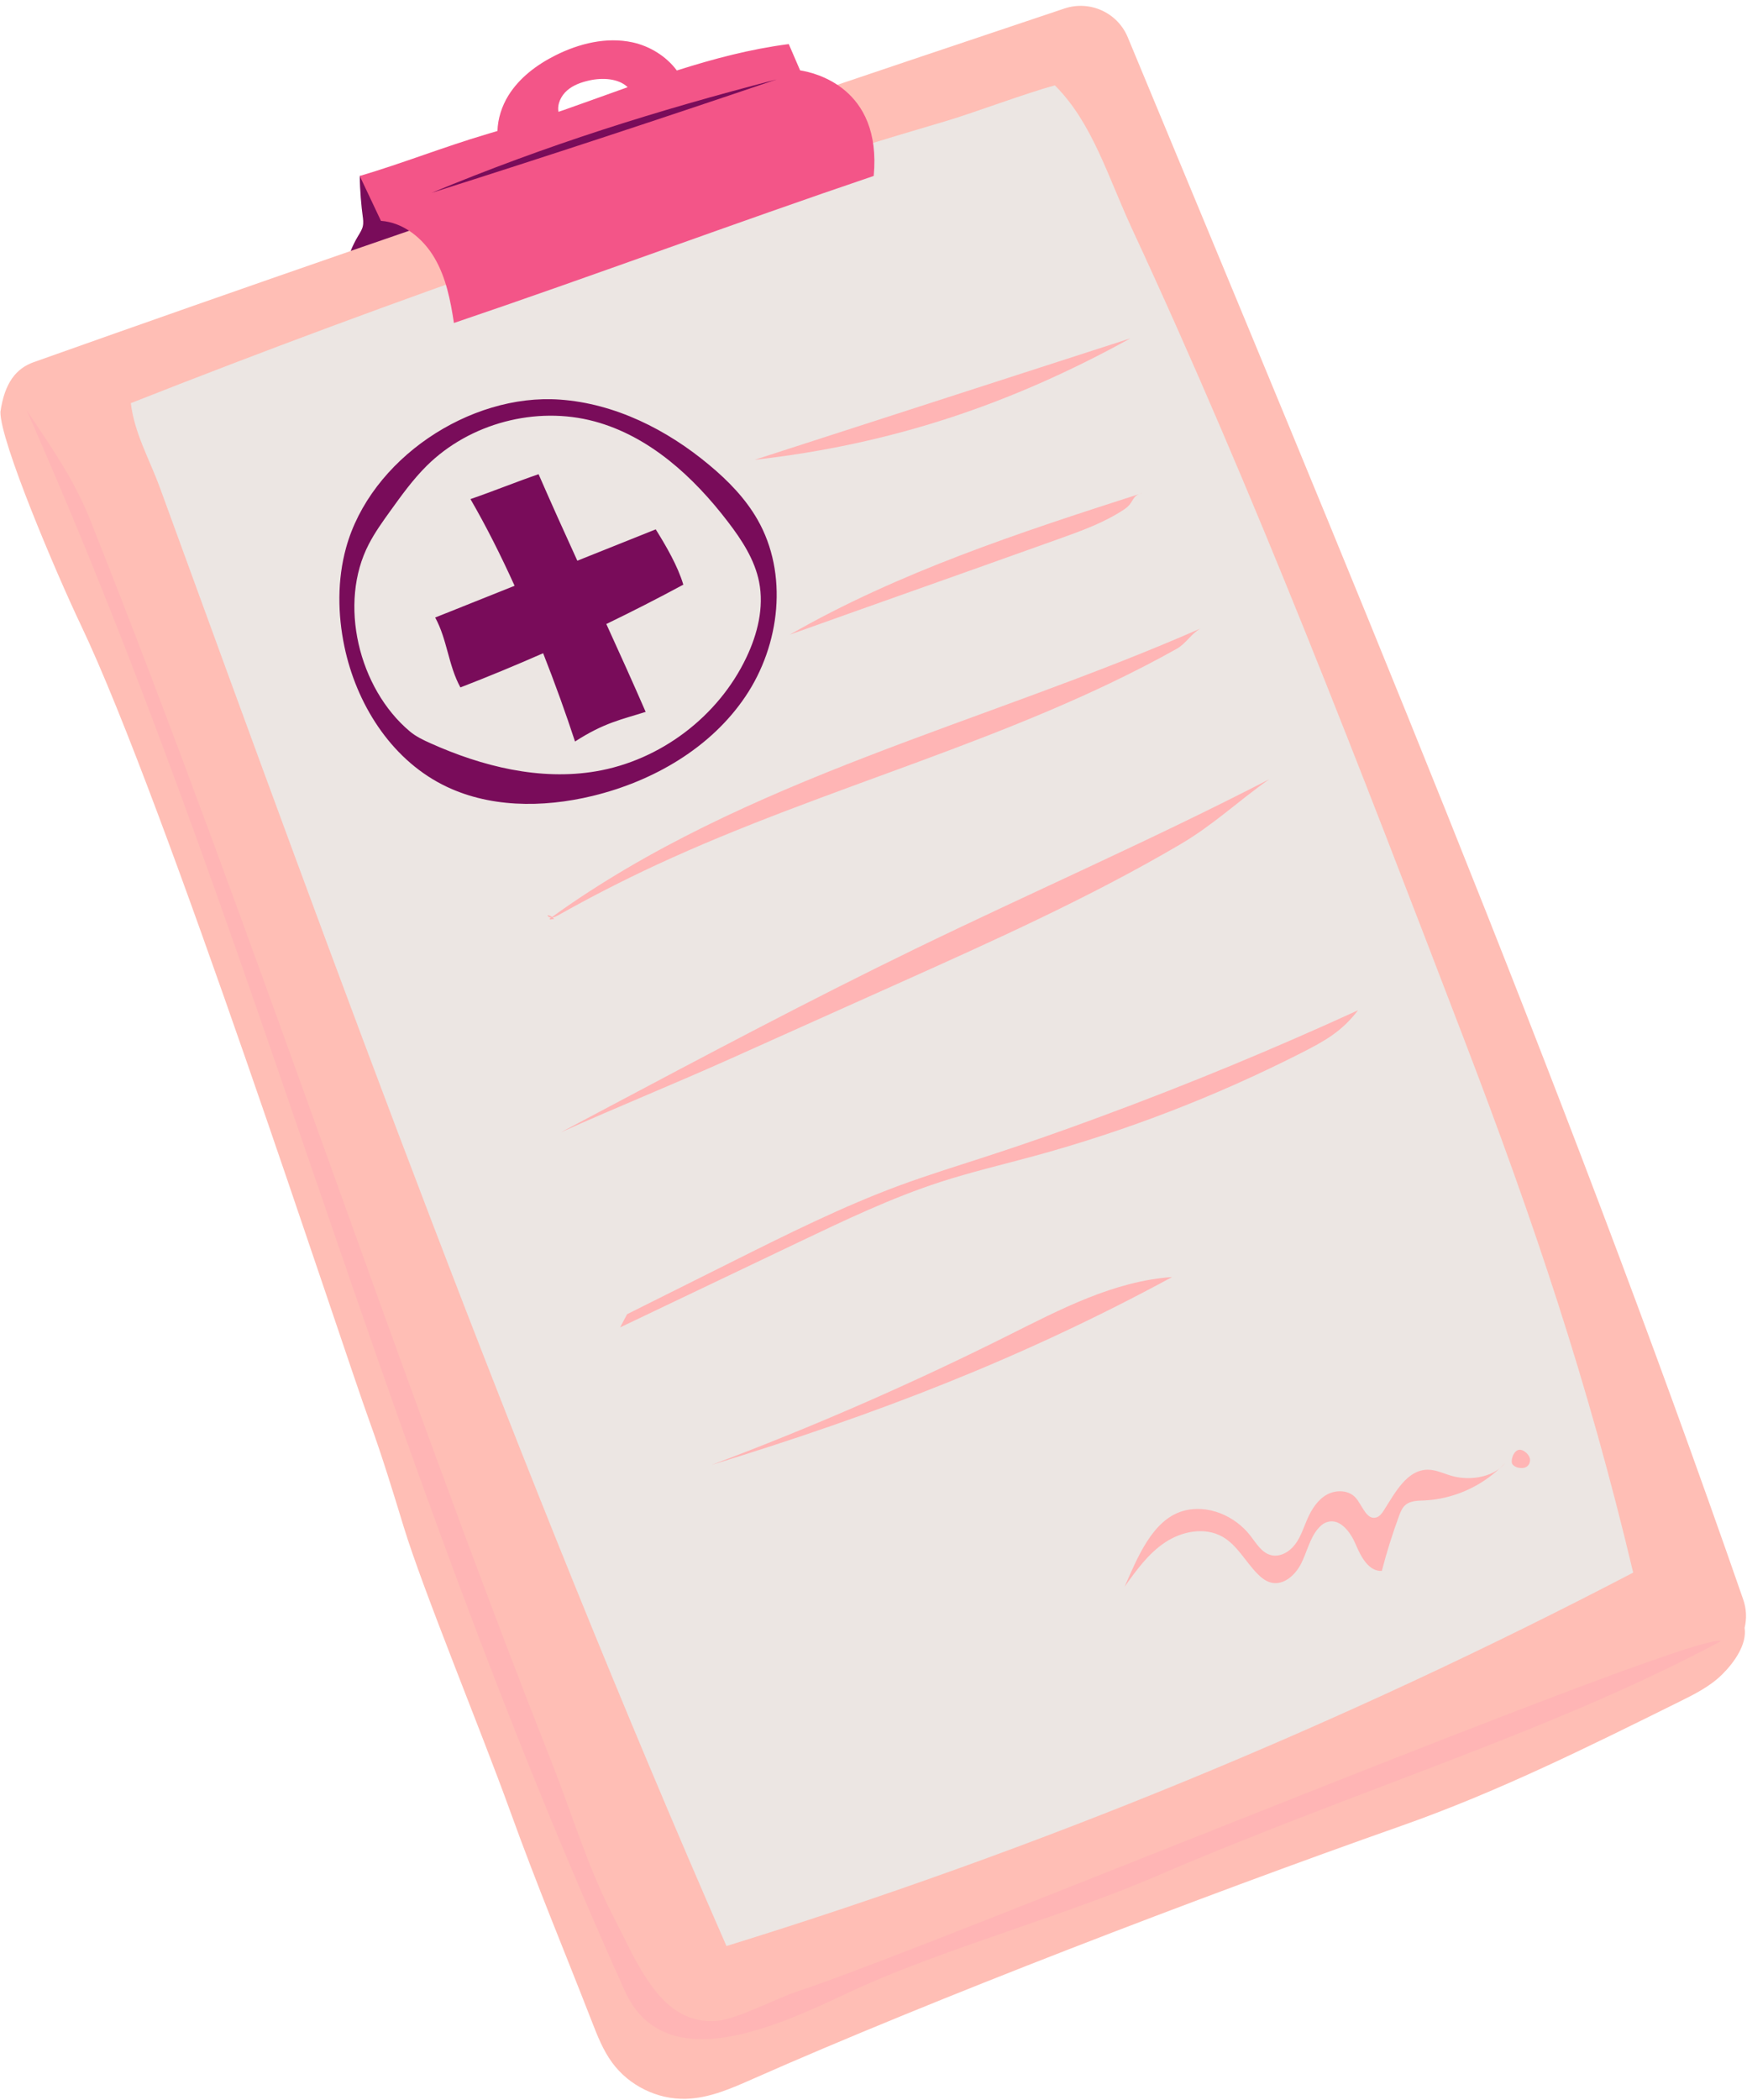
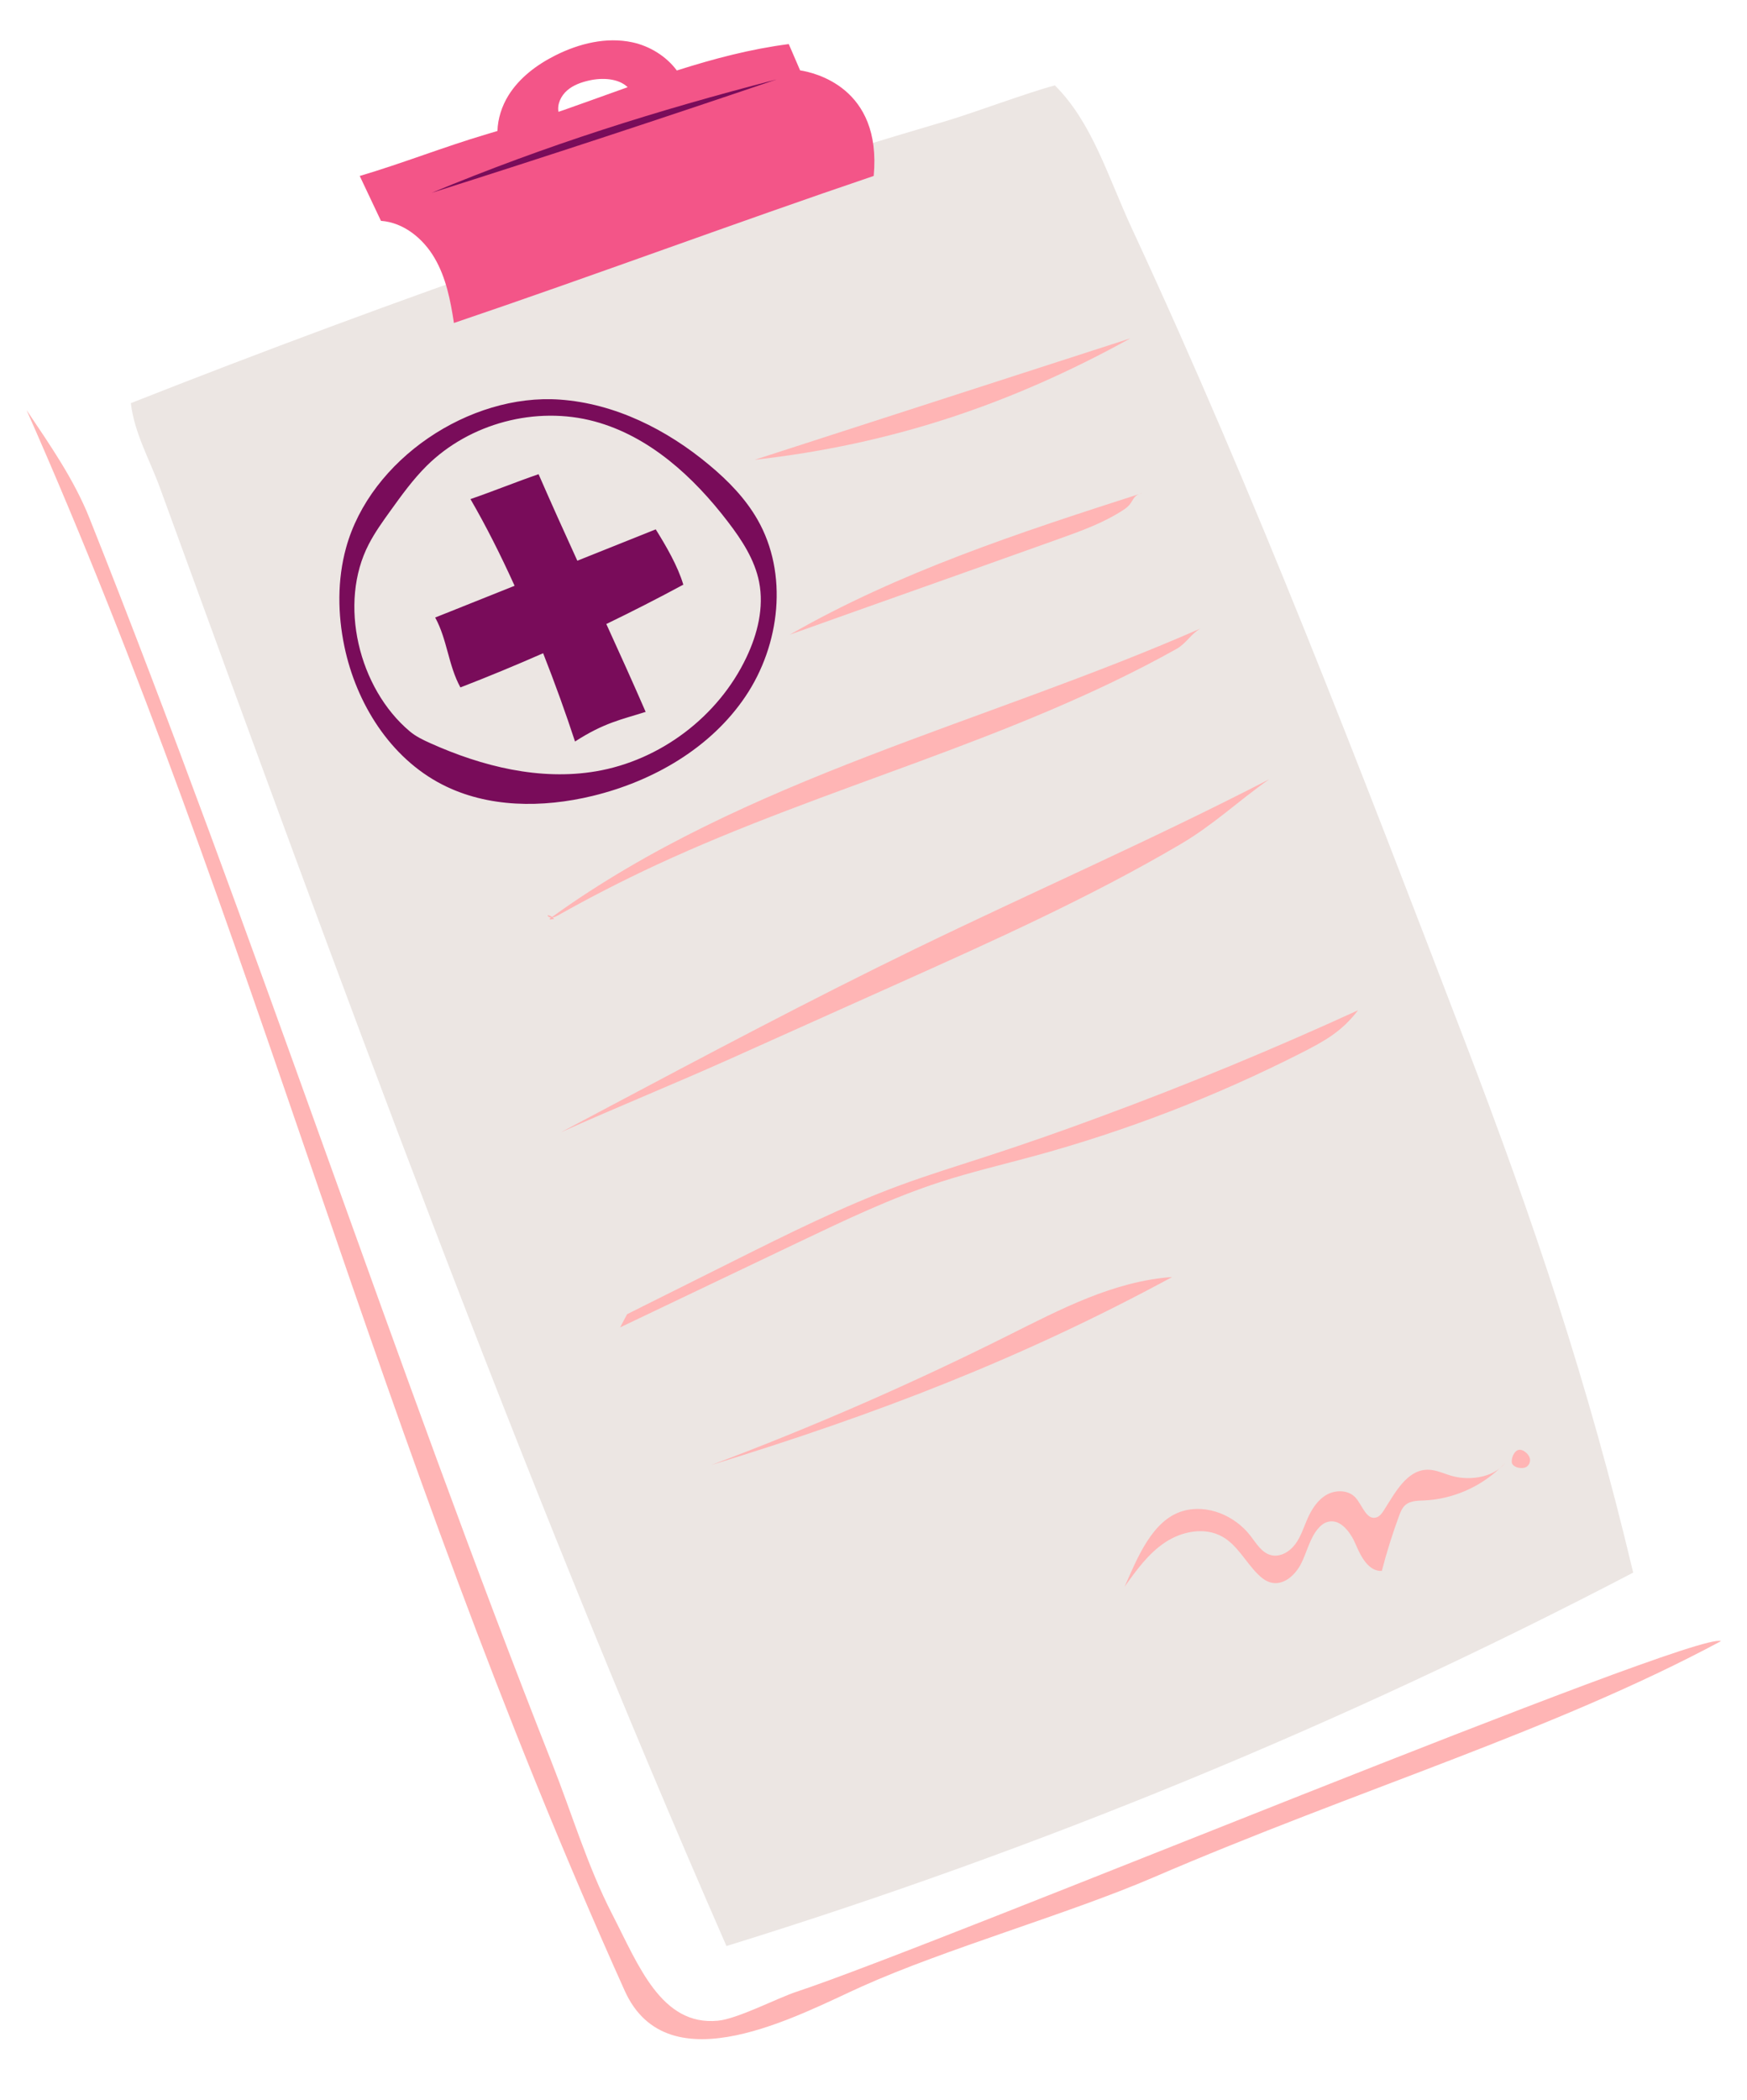
<svg xmlns="http://www.w3.org/2000/svg" fill="#000000" height="501.6" preserveAspectRatio="xMidYMid meet" version="1" viewBox="0.0 -0.0 417.5 501.6" width="417.5" zoomAndPan="magnify">
  <g id="change1_1">
-     <path d="M416.93,388.87c0.59,3.97-2.49,8.28-5.34,11.11c-2.84,2.83-6.49,4.68-10.09,6.46 c-22.04,10.91-43.43,21.57-66.62,29.74c-47.75,16.81-112.62,41.73-154.89,60.42c-5.16,2.28-10.48,4.65-16.12,4.79 c-6.78,0.17-13.55-3.16-17.56-8.63c-2.19-2.97-3.55-6.46-4.89-9.9c-7.07-18.16-12.9-31.93-19.52-50.25 c-7-19.37-20.75-52.59-25.42-67.86c-2.58-8.45-5.16-16.89-8.17-25.19c-7-19.31-48.88-148.07-68.97-190.21 C13.5,137.11,0.01,105.38,0.1,98.4c1-7,3.8-10.4,7.92-11.87c25.41-9.03,50.62-17.86,75.78-26.57c8.14-5.5,15.28-8.56,24.9-8.6 c48.29-16.61,96.54-32.88,145.68-49.33c6.07-2.03,12.69,0.97,15.14,6.89c51.09,123.1,103.35,247.25,147.06,373.14 C417.38,384.33,417.46,386.69,416.93,388.87z" fill="#ffbeb5" />
-   </g>
+     </g>
  <g id="change2_1">
    <path d="M390.3,375.68c-69.35,36.19-141.97,66.09-216.69,89.21C123.63,350.76,80.92,233.62,38.24,116.57 c-2.53-6.93-6.07-12.93-6.98-20.26c62.56-24.66,130.18-48.4,194.71-67.36c6.58-1.93,19.49-6.81,26.13-8.55 c9,9,12.61,21.72,18.5,34.41c29.35,63.2,54.32,128.33,79.26,193.39C366.53,291.67,379.54,330.38,390.3,375.68z" fill="#ece6e3" />
  </g>
  <g id="change3_1">
    <path d="M361.37,349.64c-0.11-0.24-0.11-0.51-0.09-0.77c0.05-0.58,0.25-1.16,0.56-1.65 c0.23-0.35,0.53-0.67,0.92-0.81c1.12-0.41,2.63,0.97,2.85,1.98c0.17,0.78-0.17,1.66-0.86,2.05c-0.4,0.23-0.88,0.28-1.34,0.25 c-0.53-0.03-1.07-0.17-1.52-0.47C361.68,350.08,361.48,349.88,361.37,349.64z M236.37,276.06c-7.14,2.33-14.32,4.53-21.36,7.12 c-13.58,5.02-26.56,11.5-39.52,17.97c-8.54,4.27-17.09,8.54-25.63,12.8l-1.66,3.15c14.3-6.82,28.59-13.64,42.89-20.46 c10.99-5.24,22.03-10.51,33.62-14.27c7.3-2.37,14.79-4.13,22.2-6.14c22.06-6,43.51-14.26,63.9-24.61c5.77-2.93,9.8-5.14,13.74-10.28 c-20.18,9.25-40.71,17.73-61.54,25.42C254.19,270.03,245.31,273.15,236.37,276.06z M240.94,319.02 c-23.05,11.53-46.71,21.86-70.84,30.92c39.35-12.1,73.82-25.26,110.02-44.87C266.19,306.04,253.43,312.77,240.94,319.02z M317.03,357.09c-2.18,1.25-3.59,3.5-4.6,5.79c-0.9,2.05-1.56,4.25-2.91,6.04c-1.34,1.8-3.62,3.14-5.79,2.58 c-2.22-0.57-3.5-2.81-4.9-4.62c-3.72-4.82-10.3-7.61-16.15-5.91c-7.28,2.11-10.86,11.17-13.93,18.1c2.79-3.93,5.68-7.95,9.69-10.61 c4.02-2.67,9.46-3.73,13.67-1.37c3.55,2,5.5,5.93,8.36,8.84c0.96,0.98,2.09,1.89,3.44,2.17c2.96,0.63,5.69-1.9,7.05-4.6 c1.36-2.7,2-5.8,3.89-8.16c0.64-0.79,1.43-1.49,2.41-1.77c3.04-0.88,5.51,2.48,6.74,5.39c1.23,2.91,3.07,6.46,6.23,6.32 c1.15-4.43,2.52-8.79,4.09-13.08c0.36-0.97,0.75-1.99,1.54-2.67c1.19-1.03,2.92-1.02,4.49-1.09c6.67-0.3,13.19-3.09,18.05-7.67 c-2.85,2.29-7.36,2.79-10.91,1.95c-2.11-0.5-4.11-1.62-6.27-1.62c-5.01,0.01-7.82,5.51-10.52,9.73c-0.45,0.7-0.98,1.43-1.78,1.67 c-2.36,0.72-3.33-2.89-4.97-4.73C322.28,355.91,319.21,355.85,317.03,357.09z M144.54,264.92c-3.5,1.86-7,3.71-10.5,5.57 c13.63-6.11,27.05-11.53,40.68-17.64c9.24-4.14,18.48-8.28,27.71-12.43c4.05-1.82,8.11-3.63,12.16-5.45 c22.87-10.26,45.8-20.54,67.41-33.23c8.14-4.78,13.58-10.14,21.3-15.57c-27.8,14.36-56.5,26.87-84.65,40.54 C193.65,238.85,169.1,251.89,144.54,264.92z M359.6,349.6c-0.38,0.41-0.79,0.8-1.2,1.19C358.84,350.43,359.25,350.04,359.6,349.6z M131.72,219.19c-0.12,0.09-0.25,0.17-0.37,0.26c-0.12,0.46,0.87-0.04,1.05,0.17c-0.04-0.16-0.16-0.32-0.31-0.45 c0.43-0.07,0.87-0.28,1.25-0.49c7.65-4.31,15.47-8.32,23.43-12.02c40.75-18.93,85.18-29.7,124.39-51.64 c2.29-1.28,3.42-3.54,5.69-4.86c-51.9,22.78-108.94,35.78-154.91,68.89c-0.57-0.41-1.39-0.57-0.98-0.16 C131.17,219.09,131.43,219.18,131.72,219.19z M180.35,109.84c32.56-3.67,61.12-13.18,89.81-29.02 C240.22,90.49,210.29,100.17,180.35,109.84z M190.35,475.81c-4.56,1.5-14.02,6.46-18.8,6.92c-13.53,1.29-18.98-13.29-25.21-25.37 c-5.96-11.55-9.65-24.09-14.43-36.18C94.89,327.51,60.54,222.1,21.41,123.86c-3.71-9.33-9.46-17.55-15.06-25.89 c55,124.2,83.06,244.5,142.94,377.59c10.36,23.02,41.69,5.73,56.59-0.97c20.13-9.05,49.39-17.34,69.67-26.06 c49.01-21.1,95.56-34.94,135.73-56.48C405.37,389.32,223.48,464.89,190.35,475.81z M273.15,117.74c-0.39,0.09-0.71,0.2-0.98,0.31 c0.18-0.06,0.35-0.11,0.53-0.17C272.85,117.84,273,117.79,273.15,117.74z M253.05,128.74c5.4-1.93,10.87-3.89,15.64-7.07 c2.23-1.48,1.69-2.83,3.48-3.62c-28.6,9.2-57.39,18.62-83.44,33.57C210.44,143.86,231.35,136.51,253.05,128.74z" fill="#ffb5b5" />
  </g>
  <g id="change4_1">
-     <path d="M108.7,51.36c-8.3,2.85-16.6,5.71-24.9,8.59c0.5-1.23,1.09-2.43,1.77-3.56c0.45-0.75,0.95-1.5,1.14-2.36 c0.18-0.83,0.07-1.69-0.05-2.53c-0.26-1.85-0.68-6.14-0.68-9.46c1.77-0.24,6.71,4.47,8.81,4.85c2.16,0.39,4.38,0.39,6.5,0.92 c2.43,0.61,4.62,1.9,6.79,3.17C108.28,51.11,108.49,51.24,108.7,51.36z" fill="#790c5a" />
-   </g>
+     </g>
  <g id="change5_1">
    <path d="M191.21,16.81c-0.9-2.09-1.8-4.19-2.71-6.28c-9.14,1.18-18,3.52-26.75,6.31c-2.51-3.39-6.45-5.83-10.62-6.73 c-6.19-1.33-12.71,0.27-18.38,3.11c-4.46,2.24-8.62,5.35-11.25,9.59c-1.57,2.54-2.53,5.52-2.62,8.48c-0.86,0.26-1.72,0.52-2.58,0.77 c-10.25,3.04-20.09,6.95-30.33,9.98c1.69,3.57,3.38,7.14,5.07,10.72c5.41,0.38,10.11,4.22,12.83,8.91 c2.73,4.68,3.8,10.13,4.61,15.49c32.55-11.01,67.78-24.12,100.32-35.13C210.78,20.8,194.46,17.32,191.21,16.81z M134.89,26.23 c-0.48,0.16-0.95,0.32-1.43,0.48c-0.33-1.9,0.64-3.86,2.09-5.12c1.46-1.27,3.34-1.93,5.23-2.36c3.16-0.72,7.03-0.52,9.22,1.6 C144.96,22.62,139.94,24.46,134.89,26.23z" fill="#f35588" />
  </g>
  <g id="change4_2">
    <path d="M185.61,18.97c-27.4,9.31-54.89,18.35-82.47,27.1C130.69,34.63,156.73,26.45,185.61,18.97z M156.71,126.46 c-6.62,2.64-12.75,5.09-18.74,7.49c-3.13-6.85-6.23-13.72-9.26-20.67c-5.3,1.82-10.98,4.13-16.28,5.95 c3.68,6.33,7.23,13.38,10.55,20.71c-6.07,2.43-12.28,4.9-18.98,7.58c2.9,5.28,3.13,11.43,6.03,16.7c6.65-2.57,13.24-5.3,19.77-8.17 c2.84,7.21,5.42,14.38,7.62,21.09c6.99-4.52,11.14-5.25,16.88-7.08c-3.07-7.06-6.23-14.04-9.4-20.99c6.2-3,12.34-6.13,18.4-9.4 C161.97,135.2,159.18,130.42,156.71,126.46z M181.03,124.13c7.39,12.91,5.43,29.91-2.88,42.24c-8.3,12.34-22.09,20.27-36.54,23.77 c-11.95,2.89-25.07,2.88-36-2.76c-12.35-6.37-20.45-19.31-23.3-32.91c-1.62-7.75-1.72-15.93,0.39-23.6 c5.82-21.17,29.52-36.94,51.09-35.41c13.17,0.93,25.57,7.15,35.7,15.62C173.98,114.81,178.13,119.06,181.03,124.13z M181.42,139.06 c-1.05-5.35-4.13-10.06-7.45-14.39c-8.23-10.77-18.81-20.47-31.89-24c-13.98-3.77-29.84,0.43-40.12,10.62 c-3.27,3.25-5.98,7.01-8.67,10.75c-1.84,2.56-3.69,5.13-5.14,7.93c-7.37,14.14-2.46,34.48,9.8,44.76c1.44,1.21,3.16,2.03,4.87,2.8 c12.39,5.57,26.21,9,39.6,6.73c15.39-2.61,29.24-13.08,35.94-27.18C181.03,151.49,182.61,145.15,181.42,139.06z" fill="#790c5a" />
  </g>
</svg>